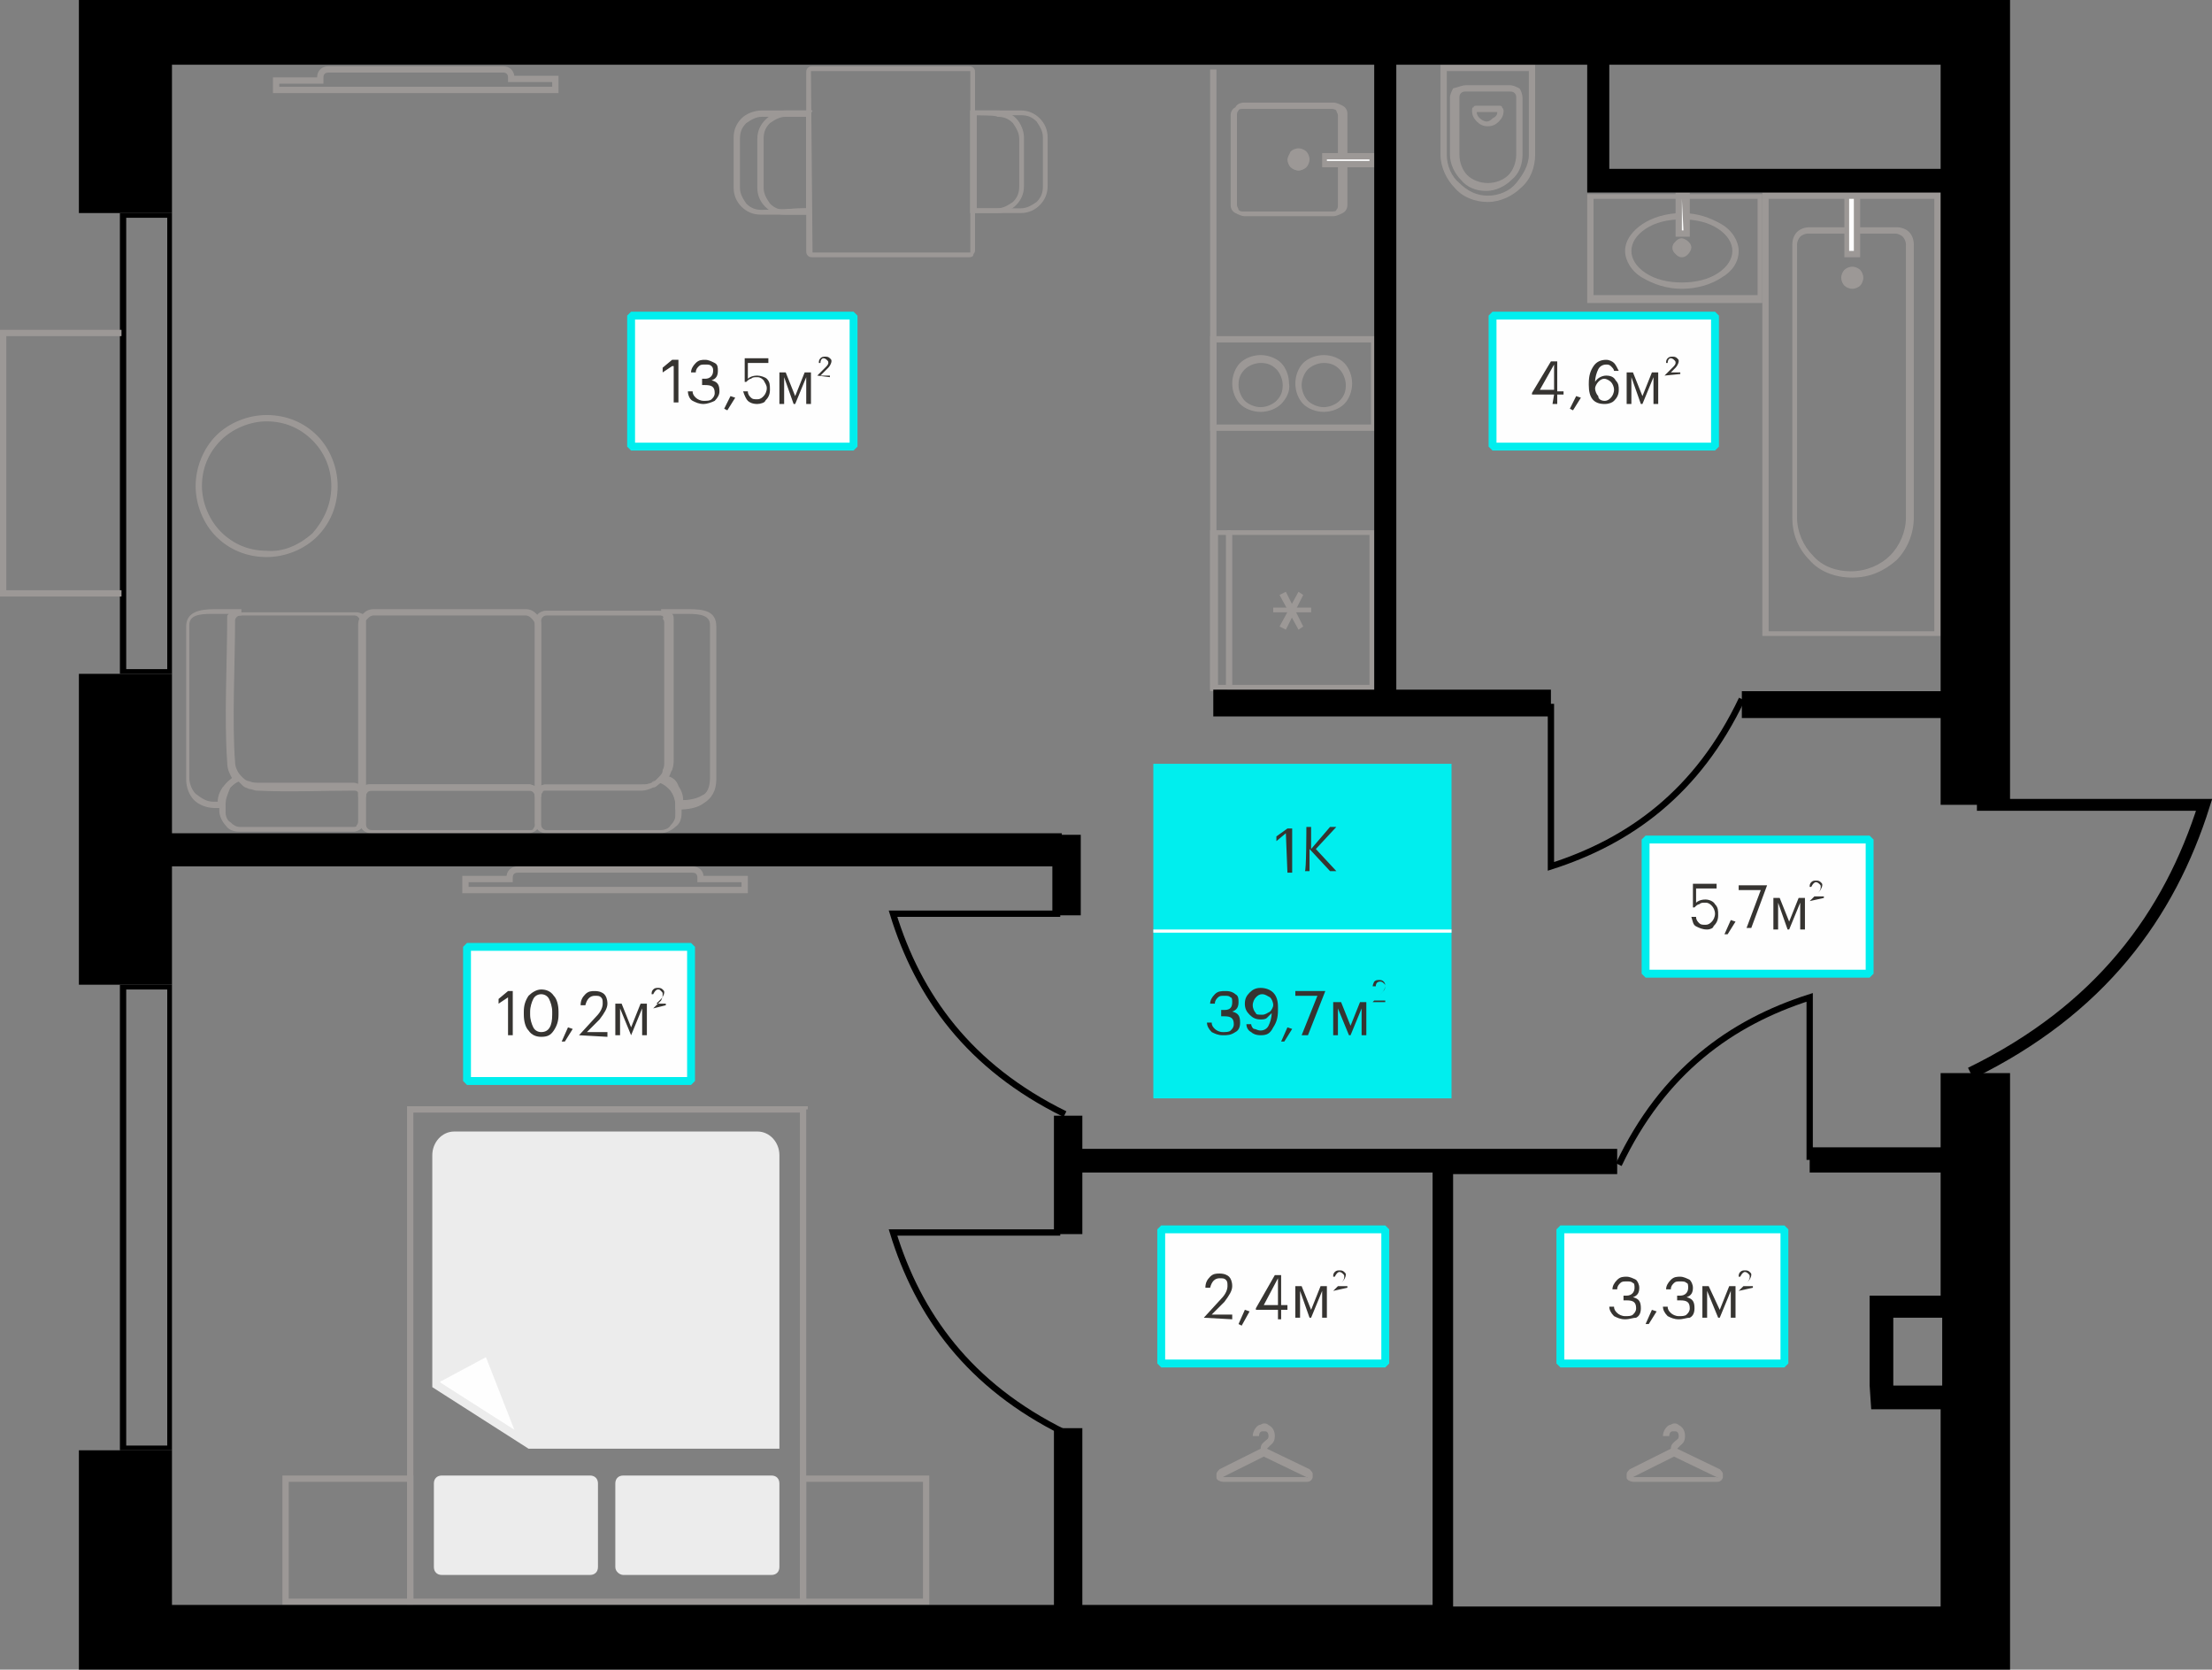
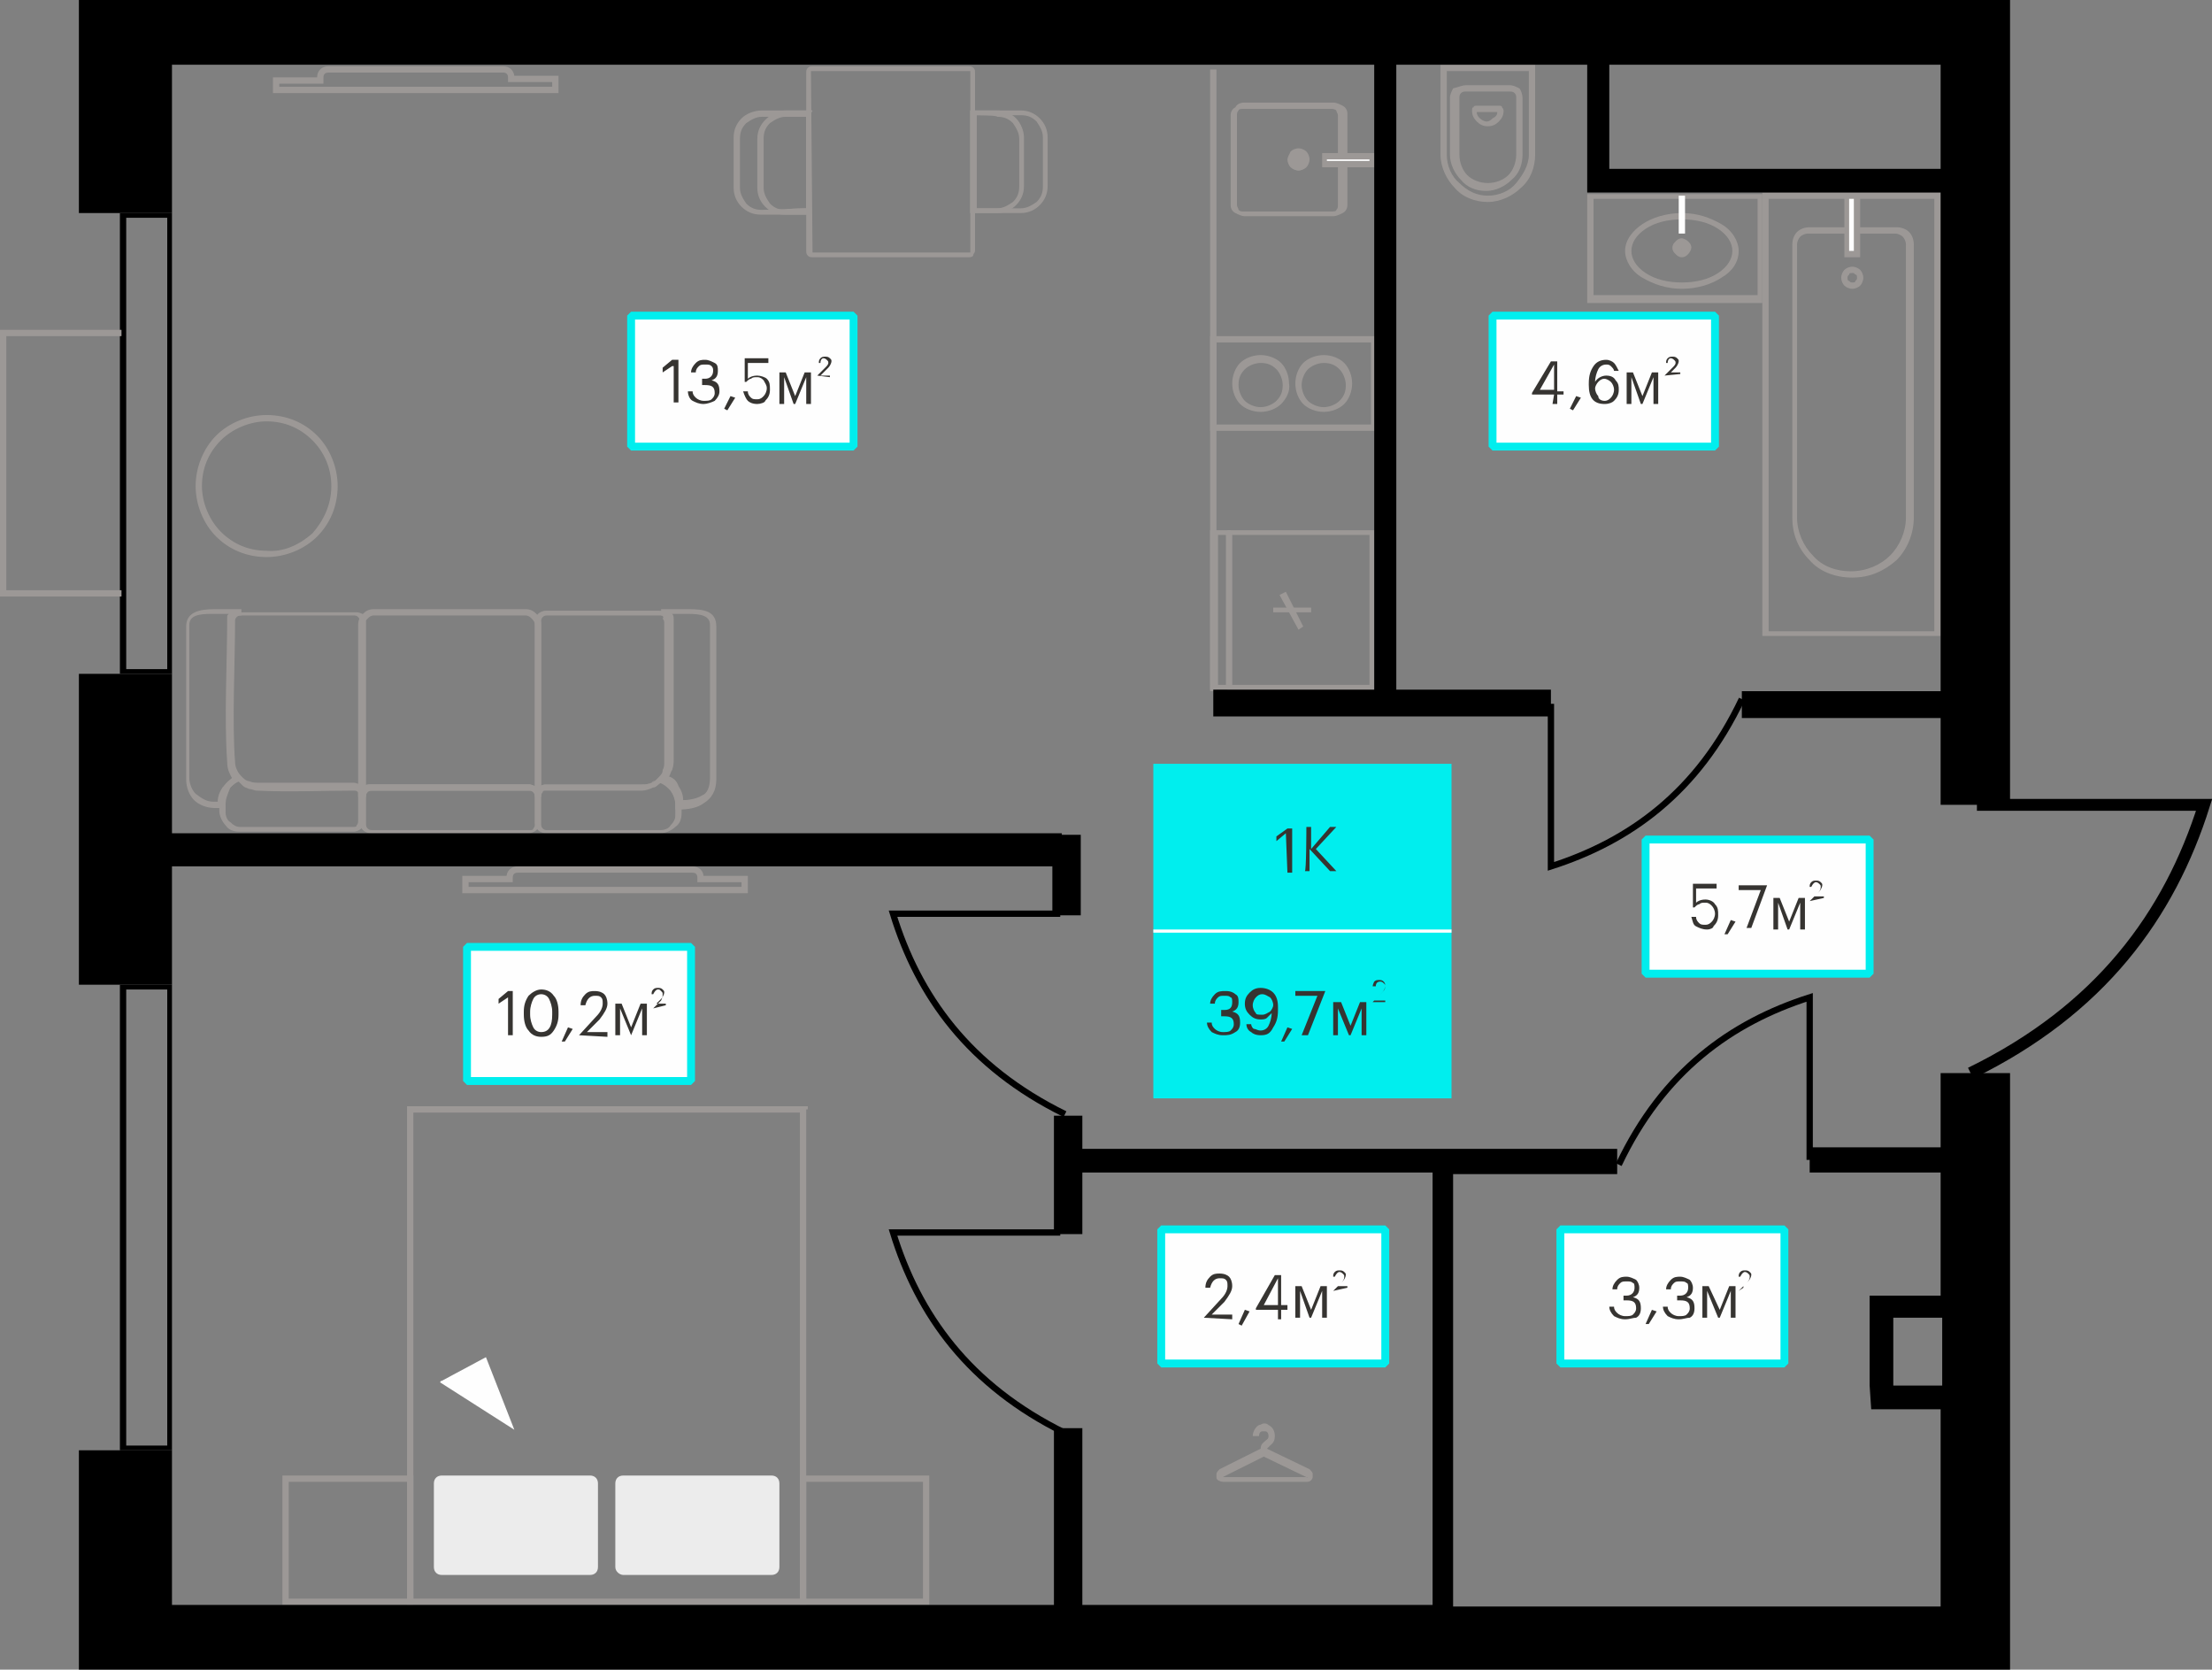
<svg xmlns="http://www.w3.org/2000/svg" version="1.1" id="Слой_1" x="0px" y="0px" viewBox="0 0 140.2 105.8" style="enable-background:new 0 0 140.2 105.8;" xml:space="preserve">
  <rect x="0" y="0" width="140.2" height="105.8" fill="#808080" stroke="none" />
  <style type="text/css">.st0{fill:#FEFEFE;stroke:#00EEEE;stroke-width:0.499;stroke-miterlimit:1.287;}
	.st1{fill:#363431;}
	.st2{fill:#9C9896;}
	.st3{fill-rule:evenodd;clip-rule:evenodd;fill:#FEFEFE;}
	.st4{fill:#00EEEE;}
	.st5{fill:#FEFEFE;}
	.st6{fill:none;stroke:#9C9896;stroke-width:0.4;stroke-miterlimit:2.951;}
	.st7{fill-rule:evenodd;clip-rule:evenodd;fill:#ECECEC;}
	.st8{fill:none;stroke:#000000;stroke-width:0.4;stroke-miterlimit:2.951;}
	.st9{fill:none;stroke:#000000;stroke-width:0.75;stroke-miterlimit:2.951;}
	.st10{fill-rule:evenodd;clip-rule:evenodd;}</style>
  <g id="Слой_x0020_1">
    <path d="M8,13.8v28.6h2.6V13.8C10.6,13.8,8,13.8,8,13.8z M10.9,13.5v29.2H7.6V13.5C7.6,13.5,10.9,13.5,10.9,13.5z" />
    <g id="_2646494735136">
      <path d="M8,62.7v28.9h2.6V62.7H8z M10.9,62.4v29.5H7.6V62.4C7.6,62.4,10.9,62.4,10.9,62.4z" />
    </g>
    <g id="_2646494734704">
      <polygon class="st0" points="108.7,28.3 94.6,28.3 94.6,20 108.7,20   " />
      <path class="st1" d="M98.5,25h-1.4v-0.1l1.2-2h0.4v1.9h0.4V25h-0.4v0.6h-0.3L98.5,25L98.5,25z M98.5,24.7v-1.6l-0.9,1.6H98.5z     M99.5,25.9l0.4-0.8l0.3,0.1L99.7,26C99.7,26,99.5,25.9,99.5,25.9z M103.4,23.9v1.7h-0.3v-2h0.4l0.6,1.5l0.6-1.5h0.4v2h-0.3v-1.7    l-0.7,1.7h-0.1L103.4,23.9L103.4,23.9z M101.7,25.6c-0.7,0-1-0.4-1-1.2v-0.1c0-0.5,0.1-0.8,0.3-1.1c0.2-0.3,0.5-0.4,0.8-0.4    c0.2,0,0.4,0.1,0.5,0.2s0.2,0.3,0.3,0.5h-0.3c0-0.1-0.1-0.2-0.2-0.3c-0.1-0.1-0.2-0.1-0.3-0.1c-0.2,0-0.4,0.1-0.5,0.3    c-0.1,0.2-0.2,0.5-0.2,0.8c0.1-0.2,0.4-0.4,0.7-0.4c0.3,0,0.5,0.1,0.6,0.3c0.2,0.2,0.2,0.4,0.2,0.6c0,0.3-0.1,0.5-0.3,0.7    C102.2,25.5,102,25.6,101.7,25.6z M101.7,25.4c0.2,0,0.3-0.1,0.4-0.2c0.1-0.1,0.2-0.3,0.2-0.5c0-0.2-0.1-0.4-0.2-0.5    c-0.1-0.1-0.3-0.2-0.4-0.2c-0.2,0-0.3,0.1-0.4,0.2c-0.1,0.1-0.2,0.3-0.2,0.4c0,0.2,0.1,0.4,0.2,0.5    C101.3,25.3,101.5,25.4,101.7,25.4L101.7,25.4z M105.5,23.8l0.5-0.5c0.1-0.1,0.2-0.2,0.2-0.3c0-0.1,0-0.1-0.1-0.2    c0,0-0.1-0.1-0.2-0.1c-0.1,0-0.2,0.1-0.2,0.3h-0.1c0-0.1,0-0.2,0.1-0.3c0.1-0.1,0.2-0.1,0.3-0.1c0.1,0,0.2,0,0.3,0.1    c0.1,0.1,0.1,0.1,0.1,0.2c0,0.1-0.1,0.3-0.2,0.4l-0.3,0.3h0.6v0.1L105.5,23.8L105.5,23.8L105.5,23.8z" />
    </g>
    <g id="_2646494667504">
      <polygon class="st0" points="54.1,28.3 40,28.3 40,20 54.1,20   " />
      <path class="st1" d="M42.6,23.2L42,23.6v-0.3l0.6-0.5H43v2.7h-0.3V23.2L42.6,23.2z M45.9,25.9l0.4-0.8l0.3,0.1L46.1,26    C46.1,26,45.9,25.9,45.9,25.9z M49.7,23.9v1.7h-0.3v-2h0.4l0.6,1.5l0.6-1.5h0.4v2h-0.3v-1.7l-0.7,1.7h-0.1L49.7,23.9z M44.6,25.6    c-0.3,0-0.5-0.1-0.7-0.2s-0.3-0.4-0.3-0.6h0.3c0,0.2,0.1,0.3,0.2,0.4c0.1,0.1,0.3,0.2,0.5,0.2c0.2,0,0.4,0,0.5-0.1    s0.2-0.2,0.2-0.4c0-0.4-0.2-0.5-0.6-0.5h-0.2V24h0.2c0.3,0,0.5-0.2,0.5-0.5c0-0.1,0-0.2-0.1-0.3c-0.1-0.1-0.2-0.1-0.4-0.1    c-0.2,0-0.3,0-0.4,0.1c-0.1,0.1-0.2,0.2-0.2,0.4h-0.3c0-0.2,0.1-0.4,0.3-0.6c0.2-0.2,0.4-0.2,0.6-0.2c0.2,0,0.4,0.1,0.6,0.2    s0.2,0.3,0.2,0.5c0,0.3-0.1,0.5-0.4,0.6c0.4,0.1,0.5,0.3,0.5,0.7c0,0.2-0.1,0.4-0.3,0.6C45.1,25.5,44.8,25.6,44.6,25.6L44.6,25.6z     M48,25.6c-0.3,0-0.5-0.1-0.6-0.2c-0.1-0.1-0.2-0.3-0.3-0.6h0.3c0,0.2,0.1,0.3,0.2,0.4c0.1,0.1,0.2,0.1,0.4,0.1    c0.2,0,0.3-0.1,0.4-0.2c0.1-0.1,0.2-0.3,0.2-0.5c0-0.2-0.1-0.3-0.2-0.5c-0.1-0.1-0.2-0.2-0.4-0.2c-0.2,0-0.3,0-0.4,0.1    c-0.1,0-0.2,0.1-0.3,0.2h-0.1v-1.5h1.5v0.3h-1.3V24c0.1-0.1,0.3-0.2,0.6-0.2c0.2,0,0.5,0.1,0.6,0.2c0.2,0.2,0.2,0.4,0.2,0.7    c0,0.3-0.1,0.5-0.3,0.7C48.5,25.5,48.2,25.6,48,25.6L48,25.6z M51.8,23.8l0.5-0.5c0.1-0.1,0.2-0.2,0.2-0.3c0-0.1,0-0.1-0.1-0.2    c0,0-0.1-0.1-0.2-0.1c-0.1,0-0.2,0.1-0.2,0.3h-0.1c0-0.1,0-0.2,0.1-0.3c0.1-0.1,0.2-0.1,0.3-0.1c0.1,0,0.2,0,0.3,0.1    c0.1,0.1,0.1,0.1,0.1,0.2c0,0.1-0.1,0.3-0.2,0.4L52,23.8h0.6v0.1L51.8,23.8L51.8,23.8L51.8,23.8z" />
    </g>
    <g id="_2646494667744">
      <polygon class="st0" points="113.1,86.4 98.9,86.4 98.9,77.9 113.1,77.9   " />
-       <path class="st1" d="M103,83.6c-0.3,0-0.5-0.1-0.7-0.2c-0.2-0.2-0.3-0.4-0.3-0.6h0.3c0,0.2,0.1,0.3,0.2,0.4    c0.1,0.1,0.3,0.2,0.5,0.2c0.2,0,0.4,0,0.5-0.1c0.1-0.1,0.2-0.2,0.2-0.4c0-0.4-0.2-0.5-0.6-0.5h-0.2v-0.3h0.2    c0.3,0,0.5-0.2,0.5-0.5c0-0.1,0-0.3-0.1-0.3c-0.1-0.1-0.2-0.1-0.4-0.1c-0.2,0-0.3,0-0.4,0.1c-0.1,0.1-0.2,0.2-0.2,0.4h-0.3    c0-0.2,0.1-0.4,0.3-0.6c0.2-0.2,0.4-0.2,0.6-0.2c0.2,0,0.4,0.1,0.6,0.2c0.1,0.1,0.2,0.3,0.2,0.5c0,0.3-0.1,0.5-0.4,0.6    c0.4,0.1,0.5,0.3,0.5,0.7c0,0.3-0.1,0.5-0.3,0.6C103.5,83.5,103.3,83.6,103,83.6L103,83.6z M104.3,83.9l0.4-0.9l0.3,0.1l-0.5,0.8    L104.3,83.9L104.3,83.9z M108.2,81.8v1.7h-0.3v-2h0.4L109,83l0.6-1.5h0.4v2h-0.3v-1.7l-0.7,1.7h-0.1    C108.9,83.5,108.2,81.8,108.2,81.8z M106.4,83.6c-0.3,0-0.5-0.1-0.7-0.2c-0.2-0.2-0.3-0.4-0.3-0.6h0.3c0,0.2,0.1,0.3,0.2,0.4    c0.1,0.1,0.3,0.2,0.5,0.2c0.2,0,0.4,0,0.5-0.1c0.1-0.1,0.2-0.2,0.2-0.4c0-0.4-0.2-0.5-0.6-0.5h-0.2v-0.3h0.2    c0.3,0,0.5-0.2,0.5-0.5c0-0.1,0-0.3-0.1-0.3c-0.1-0.1-0.2-0.1-0.4-0.1c-0.2,0-0.3,0-0.4,0.1c-0.1,0.1-0.2,0.2-0.2,0.4h-0.3    c0-0.2,0.1-0.4,0.3-0.6s0.4-0.2,0.6-0.2c0.2,0,0.4,0.1,0.6,0.2c0.1,0.1,0.2,0.3,0.2,0.5c0,0.3-0.1,0.5-0.4,0.6    c0.4,0.1,0.5,0.3,0.5,0.7c0,0.3-0.1,0.5-0.3,0.6C106.9,83.5,106.7,83.6,106.4,83.6L106.4,83.6z M110.2,81.8l0.5-0.5    c0.1-0.1,0.2-0.2,0.2-0.4c0-0.1,0-0.1-0.1-0.2c0,0-0.1-0.1-0.2-0.1c-0.1,0-0.2,0.1-0.3,0.3h-0.1c0-0.1,0-0.2,0.1-0.3    c0.1-0.1,0.2-0.1,0.3-0.1c0.1,0,0.2,0,0.3,0.1c0.1,0.1,0.1,0.1,0.1,0.2c0,0.1-0.1,0.3-0.2,0.4l-0.3,0.3h0.6v0.1L110.2,81.8    L110.2,81.8L110.2,81.8z" />
+       <path class="st1" d="M103,83.6c-0.3,0-0.5-0.1-0.7-0.2c-0.2-0.2-0.3-0.4-0.3-0.6h0.3c0,0.2,0.1,0.3,0.2,0.4    c0.1,0.1,0.3,0.2,0.5,0.2c0.2,0,0.4,0,0.5-0.1c0.1-0.1,0.2-0.2,0.2-0.4c0-0.4-0.2-0.5-0.6-0.5h-0.2v-0.3h0.2    c0.3,0,0.5-0.2,0.5-0.5c0-0.1,0-0.3-0.1-0.3c-0.1-0.1-0.2-0.1-0.4-0.1c-0.2,0-0.3,0-0.4,0.1c-0.1,0.1-0.2,0.2-0.2,0.4h-0.3    c0-0.2,0.1-0.4,0.3-0.6c0.2-0.2,0.4-0.2,0.6-0.2c0.2,0,0.4,0.1,0.6,0.2c0.1,0.1,0.2,0.3,0.2,0.5c0,0.3-0.1,0.5-0.4,0.6    c0.4,0.1,0.5,0.3,0.5,0.7c0,0.3-0.1,0.5-0.3,0.6C103.5,83.5,103.3,83.6,103,83.6L103,83.6z M104.3,83.9l0.4-0.9l0.3,0.1l-0.5,0.8    L104.3,83.9L104.3,83.9z M108.2,81.8v1.7h-0.3v-2h0.4L109,83l0.6-1.5h0.4v2h-0.3v-1.7l-0.7,1.7h-0.1    C108.9,83.5,108.2,81.8,108.2,81.8z M106.4,83.6c-0.3,0-0.5-0.1-0.7-0.2c-0.2-0.2-0.3-0.4-0.3-0.6h0.3c0,0.2,0.1,0.3,0.2,0.4    c0.1,0.1,0.3,0.2,0.5,0.2c0.2,0,0.4,0,0.5-0.1c0.1-0.1,0.2-0.2,0.2-0.4c0-0.4-0.2-0.5-0.6-0.5h-0.2v-0.3h0.2    c0.3,0,0.5-0.2,0.5-0.5c0-0.1,0-0.3-0.1-0.3c-0.1-0.1-0.2-0.1-0.4-0.1c-0.2,0-0.3,0-0.4,0.1c-0.1,0.1-0.2,0.2-0.2,0.4h-0.3    c0-0.2,0.1-0.4,0.3-0.6s0.4-0.2,0.6-0.2c0.2,0,0.4,0.1,0.6,0.2c0.1,0.1,0.2,0.3,0.2,0.5c0,0.3-0.1,0.5-0.4,0.6    c0.4,0.1,0.5,0.3,0.5,0.7c0,0.3-0.1,0.5-0.3,0.6C106.9,83.5,106.7,83.6,106.4,83.6L106.4,83.6z M110.2,81.8l0.5-0.5    c0.1-0.1,0.2-0.2,0.2-0.4c0-0.1,0-0.1-0.1-0.2c0,0-0.1-0.1-0.2-0.1c-0.1,0-0.2,0.1-0.3,0.3h-0.1c0-0.1,0-0.2,0.1-0.3    c0.1-0.1,0.2-0.1,0.3-0.1c0.1,0,0.2,0,0.3,0.1c0.1,0.1,0.1,0.1,0.1,0.2c0,0.1-0.1,0.3-0.2,0.4l-0.3,0.3v0.1L110.2,81.8    L110.2,81.8L110.2,81.8z" />
    </g>
    <g id="_2646494669424">
      <polygon class="st0" points="87.8,86.4 73.6,86.4 73.6,77.9 87.8,77.9   " />
      <path class="st1" d="M76.3,83.5l1.1-1.2c0.3-0.3,0.4-0.6,0.4-0.8c0-0.2,0-0.3-0.1-0.4C77.6,81,77.5,81,77.3,81    c-0.3,0-0.5,0.2-0.6,0.6h-0.3c0-0.3,0.1-0.5,0.3-0.7s0.4-0.2,0.6-0.2c0.3,0,0.5,0.1,0.6,0.2c0.1,0.1,0.2,0.3,0.2,0.6    c0,0.3-0.2,0.6-0.5,1l-0.8,0.8h1.3v0.3L76.3,83.5L76.3,83.5L76.3,83.5z M78.5,83.9l0.4-0.9l0.3,0.1L78.7,84L78.5,83.9L78.5,83.9z     M82.4,81.8v1.7h-0.3v-2h0.4l0.6,1.5l0.6-1.5h0.4v2h-0.3v-1.7l-0.7,1.7h-0.1L82.4,81.8L82.4,81.8z M81,83h-1.4v-0.1l1.2-2.1h0.4    v1.9h0.4V83h-0.4v0.6H81L81,83L81,83z M81,82.7V81l-0.9,1.7H81z M84.5,81.8l0.5-0.5c0.1-0.1,0.2-0.2,0.2-0.4c0-0.1,0-0.1-0.1-0.2    c0,0-0.1-0.1-0.2-0.1c-0.1,0-0.2,0.1-0.3,0.3h-0.1c0-0.1,0-0.2,0.1-0.3c0.1-0.1,0.2-0.1,0.3-0.1c0.1,0,0.2,0,0.3,0.1    c0.1,0.1,0.1,0.1,0.1,0.2c0,0.1-0.1,0.3-0.2,0.4l-0.3,0.3h0.6v0.1L84.5,81.8L84.5,81.8L84.5,81.8z" />
    </g>
    <g id="_2646494671728">
      <polygon class="st0" points="118.5,61.7 104.3,61.7 104.3,53.2 118.5,53.2   " />
      <path class="st1" d="M108.2,58.9c-0.3,0-0.5-0.1-0.7-0.2s-0.2-0.3-0.3-0.6h0.3c0,0.2,0.1,0.3,0.2,0.4c0.1,0.1,0.2,0.1,0.4,0.1    c0.2,0,0.3-0.1,0.4-0.2c0.1-0.1,0.2-0.3,0.2-0.5c0-0.2-0.1-0.4-0.2-0.5c-0.1-0.1-0.2-0.2-0.4-0.2c-0.2,0-0.3,0-0.4,0.1    c-0.1,0-0.2,0.1-0.3,0.2h-0.1v-1.5h1.5v0.3h-1.3v0.9c0.1-0.1,0.3-0.2,0.6-0.2c0.2,0,0.5,0.1,0.6,0.3c0.2,0.2,0.2,0.4,0.2,0.7    c0,0.3-0.1,0.5-0.3,0.7C108.6,58.8,108.4,58.9,108.2,58.9L108.2,58.9z M109.3,59.2l0.4-0.9l0.3,0.1l-0.5,0.8L109.3,59.2    L109.3,59.2z M111.6,56.4h-1.4v-0.3h1.8v0l-1,2.7h-0.3L111.6,56.4L111.6,56.4z M112.7,57.2v1.7h-0.3v-2h0.4l0.6,1.5l0.6-1.5h0.4v2    h-0.3v-1.7l-0.7,1.7h-0.1C113.3,58.9,112.7,57.2,112.7,57.2z M114.7,57.1l0.5-0.5c0.1-0.1,0.2-0.2,0.2-0.4c0-0.1,0-0.1-0.1-0.2    c0,0-0.1-0.1-0.2-0.1c-0.1,0-0.2,0.1-0.3,0.3h-0.1c0-0.1,0-0.2,0.1-0.3s0.2-0.1,0.3-0.1c0.1,0,0.2,0,0.3,0.1    c0.1,0.1,0.1,0.1,0.1,0.2c0,0.1-0.1,0.3-0.2,0.4l-0.3,0.3h0.6v0.1L114.7,57.1L114.7,57.1L114.7,57.1z" />
    </g>
    <g id="_2646494671392">
      <path class="st2" d="M91.5,4.1h5.8v5.7c0,0.8-0.3,1.6-0.9,2.1c-0.5,0.5-1.3,0.9-2.1,0.9c-0.8,0-1.6-0.3-2.1-0.9    c-0.5-0.5-0.9-1.3-0.9-2.1V4.1L91.5,4.1L91.5,4.1z M96.9,4.5h-5.2v5.3c0,0.7,0.3,1.4,0.8,1.8c0.5,0.5,1.1,0.8,1.8,0.8    s1.4-0.3,1.8-0.8s0.8-1.1,0.8-1.8V4.5z" />
      <path class="st2" d="M92.9,5.4h2.8c0.2,0,0.4,0.1,0.6,0.2c0.1,0.1,0.2,0.4,0.2,0.6v3.6c0,0.6-0.2,1.2-0.7,1.6    c-0.4,0.4-1,0.7-1.6,0.7c-0.6,0-1.2-0.2-1.6-0.7c-0.4-0.4-0.7-1-0.7-1.6V6.2c0-0.2,0.1-0.4,0.2-0.6C92.5,5.5,92.7,5.4,92.9,5.4    L92.9,5.4z M95.7,5.8h-2.8c-0.1,0-0.2,0-0.3,0.1c-0.1,0.1-0.1,0.2-0.1,0.3v3.6c0,0.5,0.2,1,0.5,1.3c0.3,0.3,0.8,0.5,1.3,0.5    c0.5,0,1-0.2,1.3-0.5c0.3-0.3,0.5-0.8,0.5-1.3V6.2c0-0.1,0-0.2-0.1-0.3C95.9,5.8,95.8,5.8,95.7,5.8L95.7,5.8z" />
      <path class="st2" d="M93.6,6.7H95c0.1,0,0.2,0,0.2,0.1c0.1,0.1,0.1,0.2,0.1,0.2v0c0,0.3-0.1,0.5-0.3,0.7c-0.2,0.2-0.4,0.3-0.7,0.3    h0c-0.3,0-0.5-0.1-0.7-0.3c-0.2-0.2-0.3-0.4-0.3-0.7v0c0-0.1,0-0.2,0.1-0.2C93.4,6.7,93.5,6.7,93.6,6.7L93.6,6.7z M94.9,7.1h-1.3    c0,0.2,0.1,0.3,0.2,0.4c0.1,0.1,0.3,0.2,0.4,0.2h0c0.2,0,0.3-0.1,0.4-0.2C94.8,7.4,94.9,7.3,94.9,7.1z" />
    </g>
    <g id="_2646494671248">
      <path class="st2" d="M101,12.6v6.1h10.4v-6.1C111.4,12.6,101,12.6,101,12.6z M100.6,19v-6.7h11.1v6.9h-11.1V19L100.6,19z" />
      <path class="st2" d="M106.6,13.9c-0.9,0-1.7,0.2-2.3,0.6c-0.6,0.4-0.9,0.9-0.9,1.4c0,0.5,0.3,1,0.9,1.4c0.6,0.4,1.4,0.6,2.3,0.6    c0.9,0,1.7-0.2,2.3-0.6c0.6-0.4,0.9-0.9,0.9-1.4c0-0.5-0.3-1-0.9-1.4C108.3,14.1,107.5,13.9,106.6,13.9z M104.1,14.2    c0.6-0.4,1.5-0.7,2.5-0.7c1,0,1.8,0.3,2.5,0.7c0.7,0.4,1.1,1.1,1.1,1.7c0,0.7-0.4,1.3-1.1,1.7c-0.6,0.4-1.5,0.7-2.5,0.7    c-1,0-1.8-0.3-2.5-0.7c-0.7-0.4-1.1-1.1-1.1-1.7C103,15.2,103.5,14.6,104.1,14.2z" />
      <polygon class="st3" points="106.4,12.4 106.4,14.8 106.8,14.8 106.8,12.4   " />
-       <path class="st2" d="M106.6,12.6v2h0.1L106.6,12.6L106.6,12.6z M106.2,14.8v-2.6h0.9V15h-0.9V14.8z" />
      <path class="st2" d="M106.3,15.8c0,0.2,0.1,0.3,0.3,0.3s0.3-0.1,0.3-0.3c0-0.2-0.1-0.3-0.3-0.3C106.4,15.4,106.3,15.6,106.3,15.8z     M106.5,15.8C106.5,15.7,106.6,15.7,106.5,15.8c0.1-0.1,0.1,0,0.1,0C106.7,15.8,106.7,15.8,106.5,15.8    C106.6,15.8,106.5,15.8,106.5,15.8z" />
      <path class="st2" d="M106.2,16.1c-0.1-0.1-0.2-0.2-0.2-0.4s0.1-0.3,0.2-0.4c0.1-0.1,0.2-0.2,0.4-0.2c0.1,0,0.3,0.1,0.4,0.2    c0.1,0.1,0.2,0.2,0.2,0.4c0,0.1-0.1,0.3-0.2,0.4s-0.2,0.2-0.4,0.2S106.3,16.2,106.2,16.1L106.2,16.1z M106.5,15.7L106.5,15.7    L106.5,15.7z M106.5,15.7L106.5,15.7L106.5,15.7L106.5,15.7z M106.6,15.7L106.6,15.7L106.6,15.7C106.6,15.7,106.5,15.7,106.6,15.7    C106.5,15.7,106.6,15.7,106.6,15.7z M106.6,15.8L106.6,15.8c0.1-0.1,0-0.1,0-0.1V15.8z M106.6,15.8L106.6,15.8L106.6,15.8z     M106.6,15.8L106.6,15.8c0.1,0.1,0.1,0,0.1,0H106.6z M106.6,15.8h-0.1C106.5,15.8,106.5,15.8,106.6,15.8L106.6,15.8L106.6,15.8    L106.6,15.8L106.6,15.8L106.6,15.8L106.6,15.8C106.6,15.7,106.6,15.8,106.6,15.8z M106.6,15.8v0.1    C106.6,15.9,106.7,15.9,106.6,15.8L106.6,15.8z M106.7,15.9L106.7,15.9L106.7,15.9z M106.6,15.8L106.6,15.8L106.6,15.8z     M106.5,15.9C106.5,15.9,106.6,15.9,106.5,15.9L106.5,15.9L106.5,15.9L106.5,15.9L106.5,15.9L106.5,15.9z M106.5,15.7    C106.5,15.7,106.5,15.8,106.5,15.7L106.5,15.7z M106.6,15.8h0.1C106.7,15.8,106.7,15.7,106.6,15.8L106.6,15.8z" />
    </g>
    <g id="_2646494674896">
      <path class="st2" d="M111.9,12.2H123c0,9.4,0,18.8,0,28.1h-11.3V12.2L111.9,12.2L111.9,12.2z M122.6,12.6h-10.5V40h10.5    L122.6,12.6L122.6,12.6z" />
      <path class="st2" d="M117.4,36.6L117.4,36.6c-1.1,0-2.1-0.4-2.7-1.1c-0.7-0.7-1.1-1.6-1.1-2.7V15.5c0-0.3,0.1-0.6,0.3-0.8    c0.2-0.2,0.5-0.3,0.8-0.3h5.5c0.3,0,0.6,0.1,0.8,0.3c0.2,0.2,0.3,0.5,0.3,0.8v17.3c0,1-0.4,2-1.1,2.7    C119.4,36.2,118.5,36.6,117.4,36.6L117.4,36.6z M117.3,36.2L117.3,36.2c1,0,1.9-0.4,2.5-1c0.6-0.6,1-1.5,1-2.4V15.5    c0-0.2-0.1-0.4-0.2-0.5s-0.3-0.2-0.5-0.2h-5.5c-0.2,0-0.4,0.1-0.5,0.2c-0.1,0.1-0.2,0.3-0.2,0.5v17.3c0,0.9,0.4,1.8,1,2.4    C115.5,35.9,116.4,36.2,117.3,36.2L117.3,36.2z" />
      <polygon class="st3" points="117.7,12.4 117.7,16.1 117,16.1 117,12.4   " />
      <path class="st2" d="M117.9,12.4v3.9h-1v-4h1V12.4z M117.5,15.9v-3.3h-0.3v3.3H117.5z" />
-       <path class="st2" d="M116.9,17.6c0,0.3,0.2,0.5,0.5,0.5c0.3,0,0.5-0.2,0.5-0.5c0-0.3-0.2-0.5-0.5-0.5    C117.1,17.1,116.9,17.3,116.9,17.6z" />
      <path class="st2" d="M117.1,17.6c0,0.1,0,0.2,0.1,0.2c0.1,0.1,0.1,0.1,0.2,0.1s0.2,0,0.2-0.1c0.1-0.1,0.1-0.1,0.1-0.2    s0-0.2-0.1-0.2c-0.1-0.1-0.1-0.1-0.2-0.1c-0.1,0-0.2,0-0.2,0.1C117.1,17.5,117.1,17.5,117.1,17.6z M116.9,18.1    c-0.1-0.1-0.2-0.3-0.2-0.5s0.1-0.4,0.2-0.5c0.1-0.1,0.3-0.2,0.5-0.2c0.2,0,0.4,0.1,0.5,0.2c0.1,0.1,0.2,0.3,0.2,0.5    s-0.1,0.4-0.2,0.5c-0.1,0.1-0.3,0.2-0.5,0.2C117.2,18.3,117,18.2,116.9,18.1L116.9,18.1z" />
    </g>
    <g id="_2646494674368">
      <g>
        <path class="st2" d="M86.9,26.9v-5.2h-9.8v5.2C77.1,26.9,86.9,26.9,86.9,26.9z M87.3,21.5v5.8H76.7v-6h10.6     C87.3,21.3,87.3,21.5,87.3,21.5z" />
        <path class="st2" d="M79.9,25.8c0.4,0,0.8-0.2,1-0.4c0.3-0.3,0.4-0.6,0.4-1c0-0.4-0.2-0.8-0.4-1c-0.3-0.3-0.6-0.4-1-0.4     s-0.8,0.2-1,0.4c-0.3,0.3-0.4,0.6-0.4,1c0,0.4,0.2,0.8,0.4,1S79.5,25.8,79.9,25.8L79.9,25.8z M81.2,25.6     c-0.3,0.3-0.8,0.5-1.3,0.5c-0.5,0-1-0.2-1.3-0.5c-0.3-0.3-0.5-0.8-0.5-1.3c0-0.5,0.2-1,0.5-1.3c0.3-0.3,0.8-0.5,1.3-0.5     c0.5,0,1,0.2,1.3,0.5c0.3,0.3,0.5,0.8,0.5,1.3C81.8,24.8,81.5,25.3,81.2,25.6L81.2,25.6z" />
        <path class="st2" d="M83.9,25.8c0.4,0,0.8-0.2,1-0.4c0.3-0.3,0.4-0.6,0.4-1c0-0.4-0.2-0.8-0.4-1c-0.3-0.3-0.6-0.4-1-0.4     s-0.8,0.2-1,0.4s-0.4,0.6-0.4,1c0,0.4,0.2,0.8,0.4,1S83.5,25.8,83.9,25.8L83.9,25.8z M85.2,25.6c-0.3,0.3-0.8,0.5-1.3,0.5     c-0.5,0-1-0.2-1.3-0.5c-0.3-0.3-0.5-0.8-0.5-1.3c0-0.5,0.2-1,0.5-1.3c0.3-0.3,0.8-0.5,1.3-0.5c0.5,0,1,0.2,1.3,0.5     c0.3,0.3,0.5,0.8,0.5,1.3C85.7,24.8,85.5,25.3,85.2,25.6L85.2,25.6z" />
      </g>
      <g>
        <path class="st2" d="M78.1,43.4h8.7v-9.5h-8.7V43.4z M87.1,43.8h-9.3V33.6h9.5v10.2C87.3,43.8,87.1,43.8,87.1,43.8z" />
        <path class="st2" d="M77.7,43.4v-9.5h-0.5v9.5H77.7z M78,33.7v10h-1.3V33.6H78C78,33.6,78,33.7,78,33.7z" />
        <polygon class="st2" points="81.5,37.5 82.6,39.7 82.3,39.9 81.1,37.7    " />
-         <polygon class="st2" points="82.6,37.7 81.5,39.9 81.1,39.7 82.3,37.5    " />
        <polygon class="st2" points="80.7,38.5 83.1,38.5 83.1,38.8 80.7,38.8    " />
      </g>
      <g>
        <path class="st2" d="M78.9,6.5h5.6c0.2,0,0.4,0.1,0.6,0.2c0.2,0.1,0.3,0.3,0.3,0.5V13c0,0.2-0.1,0.4-0.3,0.5     c-0.2,0.1-0.4,0.2-0.6,0.2h-5.6c-0.2,0-0.4-0.1-0.6-0.2C78.1,13.4,78,13.2,78,13V7.3c0-0.2,0.1-0.4,0.3-0.5     C78.4,6.6,78.6,6.5,78.9,6.5L78.9,6.5z M84.4,6.9h-5.6c-0.1,0-0.3,0-0.3,0.1c-0.1,0.1-0.1,0.2-0.1,0.3V13c0,0.1,0.1,0.2,0.1,0.3     c0.1,0.1,0.2,0.1,0.3,0.1h5.6c0.1,0,0.3,0,0.3-0.1c0.1-0.1,0.1-0.2,0.1-0.3V7.3c0-0.1-0.1-0.2-0.1-0.3C84.7,7,84.6,6.9,84.4,6.9     L84.4,6.9z" />
        <path class="st2" d="M82.3,9.6c-0.3,0-0.6,0.3-0.6,0.6c0,0.3,0.3,0.6,0.6,0.6c0.3,0,0.6-0.3,0.6-0.6S82.7,9.6,82.3,9.6z" />
        <path class="st2" d="M82.3,9.8c-0.1,0-0.2,0-0.3,0.1C82,10,82,10.1,82,10.2s0,0.2,0.1,0.3c0.1,0.1,0.2,0.1,0.3,0.1s0.2,0,0.3-0.1     c0.1-0.1,0.1-0.2,0.1-0.3c0-0.1,0-0.2-0.1-0.3C82.5,9.8,82.5,9.8,82.3,9.8z M81.8,9.6c0.1-0.1,0.3-0.2,0.5-0.2     c0.2,0,0.4,0.1,0.5,0.2c0.1,0.1,0.2,0.3,0.2,0.5c0,0.2-0.1,0.4-0.2,0.5c-0.1,0.1-0.3,0.2-0.5,0.2c-0.2,0-0.4-0.1-0.5-0.2     c-0.1-0.1-0.2-0.3-0.2-0.5C81.6,10,81.7,9.8,81.8,9.6L81.8,9.6z" />
        <polygon class="st3" points="84,9.9 87,9.9 87,10.4 84,10.4    " />
        <path class="st2" d="M84,9.7h3.2v0.9h-3.4V9.7H84z M86.8,10.1h-2.7v0.1h2.7V10.1z" />
      </g>
      <polygon class="st2" points="77.1,4.4 77.1,43.8 76.7,43.8 76.7,4.4   " />
    </g>
    <g id="_2646494678592">
      <path class="st2" d="M79.4,91c0-0.3,0.2-0.6,0.4-0.7c0.1,0,0.2-0.1,0.3-0.1c0.1,0,0.2,0,0.3,0.1c0.2,0.1,0.4,0.3,0.4,0.7    c0,0.4-0.2,0.5-0.3,0.6c-0.1,0.1-0.1,0.1-0.2,0.2l2.7,1.3c0.1,0.1,0.2,0.2,0.2,0.3c0,0.1,0,0.2,0,0.2c0,0.1-0.1,0.2-0.1,0.2    c-0.1,0.1-0.2,0.1-0.3,0.1h-5.3c-0.1,0-0.3-0.1-0.3-0.1c-0.1-0.1-0.1-0.1-0.1-0.2c0-0.1,0-0.2,0-0.2c0-0.1,0.1-0.2,0.2-0.3    l2.6-1.3c0-0.3,0.2-0.4,0.3-0.5c0.1-0.1,0.2-0.1,0.2-0.3c0-0.2-0.1-0.3-0.2-0.3c0,0-0.1,0-0.1,0c0,0-0.1,0-0.1,0    c-0.1,0-0.2,0.1-0.2,0.3H79.4L79.4,91z M82.8,93.6l-2.7-1.3l-2.6,1.3c0,0,0,0,0,0v0l0,0c0,0,0,0,0,0h5.3    C82.8,93.7,82.8,93.7,82.8,93.6C82.9,93.7,82.9,93.6,82.8,93.6L82.8,93.6C82.9,93.6,82.9,93.6,82.8,93.6L82.8,93.6z" />
    </g>
    <g id="_2646494677488">
-       <path class="st2" d="M105.4,91c0-0.3,0.2-0.6,0.4-0.7c0.1,0,0.2-0.1,0.3-0.1c0.1,0,0.2,0,0.3,0.1c0.2,0.1,0.4,0.3,0.4,0.7    c0,0.4-0.2,0.5-0.3,0.6c-0.1,0.1-0.1,0.1-0.2,0.2l2.7,1.3c0.1,0.1,0.2,0.2,0.2,0.3c0,0.1,0,0.2,0,0.2c0,0.1-0.1,0.2-0.1,0.2    c-0.1,0.1-0.2,0.1-0.3,0.1h-5.3c-0.1,0-0.3-0.1-0.3-0.1c-0.1-0.1-0.1-0.1-0.1-0.2c0-0.1,0-0.2,0-0.2c0-0.1,0.1-0.2,0.2-0.3    l2.6-1.3c0-0.3,0.2-0.4,0.3-0.5c0.1-0.1,0.2-0.1,0.2-0.3c0-0.2-0.1-0.3-0.2-0.3c0,0-0.1,0-0.1,0c0,0-0.1,0-0.1,0    c-0.1,0-0.2,0.1-0.2,0.3H105.4L105.4,91z M108.8,93.6l-2.7-1.3l-2.6,1.3c0,0,0,0,0,0v0l0,0c0,0,0,0,0,0h5.3    C108.8,93.7,108.8,93.7,108.8,93.6C108.9,93.7,108.9,93.6,108.8,93.6L108.8,93.6C108.9,93.6,108.9,93.6,108.8,93.6L108.8,93.6z" />
-     </g>
+       </g>
    <g id="_2646494678496">
      <path class="st2" d="M61.4,16.3h-9.9c-0.1,0-0.2,0-0.3-0.1c-0.1-0.1-0.1-0.2-0.1-0.3V4.6c0-0.1,0-0.2,0.1-0.3    c0.1-0.1,0.2-0.1,0.3-0.1h9.9c0.1,0,0.2,0,0.3,0.1c0.1,0.1,0.1,0.2,0.1,0.3v11.2c0,0.1,0,0.2-0.1,0.3    C61.7,16.3,61.5,16.3,61.4,16.3L61.4,16.3z M51.5,16h9.9c0,0,0,0,0.1,0c0,0,0,0,0-0.1V4.6c0,0,0-0.1,0-0.1c0,0,0,0-0.1,0h-9.9    c0,0-0.1,0-0.1,0c0,0,0,0,0,0.1L51.5,16C51.4,15.9,51.4,15.9,51.5,16C51.5,16,51.5,16,51.5,16z" />
      <g>
        <path class="st2" d="M51.4,7.2v6.4h-3.2c-0.5,0-0.9-0.2-1.2-0.5c-0.3-0.3-0.5-0.7-0.5-1.2V8.7c0-0.5,0.2-0.9,0.5-1.2     S47.8,7,48.3,7h3.2C51.4,7,51.4,7.2,51.4,7.2z M51.1,13.2V7.4h-2.8c-0.4,0-0.7,0.2-1,0.4c-0.3,0.3-0.4,0.6-0.4,1v3.1     c0,0.4,0.2,0.7,0.4,1c0.3,0.3,0.6,0.4,1,0.4L51.1,13.2L51.1,13.2z" />
        <path class="st2" d="M51.4,7.2v6.4h-1.7c-0.5,0-0.9-0.2-1.2-0.5c-0.3-0.3-0.5-0.7-0.5-1.2V8.8c0-0.5,0.2-0.9,0.5-1.2     C48.9,7.2,49.3,7,49.8,7h1.7L51.4,7.2L51.4,7.2z M51.1,13.2V7.4h-1.3c-0.4,0-0.7,0.2-1,0.4c-0.3,0.3-0.4,0.6-0.4,1v3.1     c0,0.4,0.2,0.7,0.4,1c0.3,0.3,0.6,0.4,1,0.4C49.8,13.2,51.1,13.2,51.1,13.2z" />
        <path class="st2" d="M61.9,7.3v5.9h2.8c0.4,0,0.7-0.2,1-0.4c0.3-0.3,0.4-0.6,0.4-1V8.7c0-0.4-0.2-0.7-0.4-1     c-0.3-0.3-0.6-0.4-1-0.4L61.9,7.3L61.9,7.3z M61.5,13.4V7h3.2c0.5,0,0.9,0.2,1.2,0.5s0.5,0.7,0.5,1.2v3.1c0,0.5-0.2,0.9-0.5,1.2     s-0.7,0.5-1.2,0.5h-3.2C61.5,13.6,61.5,13.4,61.5,13.4z" />
        <path class="st2" d="M61.9,7.3v5.9h1.3c0.4,0,0.7-0.2,1-0.4c0.3-0.3,0.4-0.6,0.4-1V8.8c0-0.4-0.2-0.7-0.4-1     c-0.3-0.3-0.6-0.4-1-0.4C63.2,7.3,61.9,7.3,61.9,7.3z M61.5,13.4V7h1.7c0.5,0,0.9,0.2,1.2,0.5c0.3,0.3,0.5,0.8,0.5,1.2v3.1     c0,0.5-0.2,0.9-0.5,1.2c-0.3,0.3-0.7,0.5-1.2,0.5h-1.7V13.4z" />
      </g>
    </g>
    <g id="_2646494678880">
      <path class="st2" d="M14.1,51.2h-0.5c-0.5,0-1-0.2-1.3-0.5c-0.3-0.3-0.5-0.8-0.5-1.3v-9.7c0-0.9,0.8-1.1,1.8-1.1    c0.2,0,0.5,0,0.8,0c0.3,0,0.6,0,0.9,0V39c-0.1,0-0.2,0-0.3,0.1c-0.1,0.1-0.1,0.2-0.1,0.2c0,2.6-0.2,6.5,0,9c0,0.5,0.4,0.9,0.4,0.9    l0.2,0.2l-0.3,0.1c-0.3,0.1-0.5,0.3-0.7,0.5c-0.2,0.2-0.3,0.5-0.3,0.9l0,0.2L14.1,51.2L14.1,51.2z M13.5,50.8h0.3    c0-0.3,0.1-0.6,0.3-0.9c0.2-0.2,0.4-0.4,0.6-0.6c-0.1-0.2-0.3-0.5-0.3-1c-0.2-2.8,0-6.3,0-9.2h0c0-0.1,0-0.1,0.1-0.2l-0.3,0    c-0.3,0-0.5,0-0.8,0c-0.8,0-1.4,0.1-1.4,0.7v9.7c0,0.4,0.2,0.8,0.4,1C12.8,50.6,13.1,50.8,13.5,50.8L13.5,50.8z" />
      <path class="st2" d="M45.4,39.7v9.7c0,0.7-0.3,1.2-0.8,1.5c-0.4,0.3-1,0.4-1.6,0.4h-0.2V51c0-0.3-0.1-0.6-0.3-0.9    c-0.2-0.2-0.4-0.4-0.7-0.5l-0.3-0.1l0.2-0.2c0.2-0.2,0.3-0.3,0.3-0.5c0.1-0.2,0.1-0.3,0.1-0.5l0-8.8c0-0.1,0-0.2-0.1-0.3    C42.1,39.1,42,39,41.9,39v-0.4c0.3,0,0.6,0,0.9,0c0.3,0,0.6,0,0.8,0C44.6,38.6,45.4,38.7,45.4,39.7z M45,49.3v-9.7    c0-0.6-0.6-0.7-1.4-0.7c-0.3,0-0.5,0-0.8,0l-0.2,0c0.1,0.1,0.1,0.2,0.1,0.4v8.8c0,0.2,0,0.4-0.1,0.7c-0.1,0.1-0.1,0.3-0.2,0.4    c0.3,0.1,0.5,0.3,0.6,0.6c0.2,0.3,0.3,0.6,0.3,0.9c0.4,0,0.9-0.1,1.2-0.3C44.8,50.3,45,49.9,45,49.3L45,49.3z" />
      <path class="st2" d="M23.2,50.5v1.7c0,0.1,0,0.2,0.1,0.3s0.2,0.1,0.3,0.1h10c0.1,0,0.2,0,0.2-0.1c0.1-0.1,0.1-0.2,0.1-0.3v-1.7    c0-0.1,0-0.2-0.1-0.3s-0.2-0.1-0.2-0.1h-10c-0.1,0-0.2,0-0.3,0.1S23.2,50.4,23.2,50.5z M22.8,52.1v-1.7c0-0.2,0.1-0.4,0.2-0.5    c0.1-0.1,0.3-0.2,0.5-0.2h10c0.2,0,0.4,0.1,0.5,0.2c0.1,0.1,0.2,0.3,0.2,0.5v1.7c0,0.2-0.1,0.4-0.2,0.5c-0.1,0.1-0.3,0.2-0.5,0.2    h-10c-0.2,0-0.4-0.1-0.5-0.2C22.9,52.5,22.8,52.3,22.8,52.1z" />
      <path class="st2" d="M34.3,39.6v10.9h-0.4c0-0.1,0-0.2-0.1-0.3s-0.2-0.1-0.3-0.1h-10c-0.1,0-0.2,0-0.3,0.1s-0.1,0.2-0.1,0.3h-0.4    V39.6c0-0.3,0.1-0.5,0.3-0.7s0.4-0.3,0.7-0.3h9.6c0.3,0,0.5,0.1,0.7,0.3C34.2,39.1,34.3,39.3,34.3,39.6L34.3,39.6z M33.9,49.8    V39.6c0-0.2-0.1-0.3-0.2-0.4c-0.1-0.1-0.2-0.2-0.4-0.2h-9.6c-0.2,0-0.3,0.1-0.4,0.2c-0.1,0.1-0.2,0.2-0.2,0.4v10.2    c0.1-0.1,0.2-0.1,0.4-0.1h10C33.7,49.7,33.8,49.8,33.9,49.8z" />
      <path class="st2" d="M34.3,39.4v10.4c-0.1,0-0.1,0.1-0.2,0.1c-0.1,0.1-0.2,0.3-0.2,0.5V39.4c0-0.2,0.1-0.4,0.2-0.5    s0.3-0.2,0.5-0.2h7.2c0.2,0,0.4,0.1,0.5,0.2c0.1,0.1,0.2,0.3,0.2,0.5v8.8c0,0.2,0,0.5-0.1,0.7c-0.1,0.1-0.1,0.3-0.2,0.4    c-0.1,0-0.2-0.1-0.2-0.1l-0.1,0l-0.1,0.1c0.1-0.1,0.2-0.3,0.3-0.5c0.1-0.2,0.1-0.4,0.1-0.6v-8.8c0-0.1,0-0.2-0.1-0.3    S42,39,41.9,39h-7.2c-0.1,0-0.2,0-0.3,0.1C34.3,39.2,34.3,39.3,34.3,39.4L34.3,39.4z M41,49.7c0.4-0.1,0.7-0.3,0.9-0.5    c-0.1,0.1-0.3,0.3-0.5,0.3C41.2,49.7,41.1,49.7,41,49.7z" />
      <path class="st2" d="M43.2,51v0.5c0,0.4-0.1,0.7-0.4,0.9c-0.2,0.2-0.6,0.4-0.9,0.4h-7.3c-0.2,0-0.4-0.1-0.5-0.2    c-0.1-0.1-0.2-0.3-0.2-0.5v-1.7c0-0.2,0.1-0.4,0.2-0.5s0.3-0.2,0.5-0.2h6.1c0.2,0,0.4,0,0.6-0.1c0.2-0.1,0.4-0.2,0.5-0.3l0.1-0.1    l0.1,0c0.4,0.1,0.7,0.4,0.9,0.7C43.1,50.2,43.2,50.6,43.2,51L43.2,51L43.2,51z M42.8,51.3v-0.4c0-0.3-0.1-0.6-0.3-0.8    c-0.1-0.2-0.3-0.4-0.6-0.5c-0.2,0.1-0.3,0.3-0.5,0.3c-0.2,0.1-0.5,0.2-0.7,0.2h-6.1c-0.1,0-0.2,0-0.2,0.1    c-0.1,0.1-0.1,0.2-0.1,0.3v1.7c0,0.1,0,0.2,0.1,0.3c0.1,0.1,0.2,0.1,0.2,0.1h7.3c0.2,0,0.5-0.1,0.6-0.3c0.2-0.2,0.3-0.4,0.3-0.6    L42.8,51.3L42.8,51.3z" />
      <path class="st2" d="M14.3,51v0.5c0,0.2,0.1,0.5,0.3,0.6c0.2,0.2,0.4,0.3,0.6,0.3h7.2c0.1,0,0.2,0,0.2-0.1    c0.1-0.1,0.1-0.2,0.1-0.3v-1.7c0-0.1,0-0.2-0.1-0.3c-0.1-0.1-0.2-0.1-0.2-0.1h-6c-0.3,0-0.5-0.1-0.7-0.2c-0.2-0.1-0.4-0.2-0.5-0.3    c-0.2,0.1-0.4,0.3-0.6,0.5C14.4,50.4,14.3,50.6,14.3,51L14.3,51L14.3,51z M13.9,51.3v-0.4c0-0.4,0.1-0.8,0.3-1.1    c0.2-0.3,0.5-0.5,0.9-0.7l0.1,0l0.1,0.1c0.1,0.1,0.3,0.3,0.5,0.3c0.2,0.1,0.4,0.1,0.6,0.1h6c0.2,0,0.4,0.1,0.5,0.2    c0.1,0.1,0.2,0.3,0.2,0.5v1.7c0,0.2-0.1,0.4-0.2,0.5c-0.1,0.1-0.3,0.2-0.5,0.2h-7.2c-0.4,0-0.7-0.1-0.9-0.4    c-0.2-0.2-0.4-0.6-0.4-0.9L13.9,51.3L13.9,51.3z" />
      <path class="st2" d="M23.2,39.4v11.1h-0.4c0-0.1,0-0.2-0.1-0.3c-0.1-0.1-0.2-0.1-0.2-0.1c-2.1,0-4.2,0.1-6.2,0l0,0    c-0.2,0-0.3-0.1-0.5-0.1c-0.2-0.1-0.3-0.1-0.4-0.2c-0.1-0.1-0.1-0.1-0.2-0.2c-0.2-0.2-0.3-0.4-0.4-0.6c-0.1-0.2-0.1-0.5-0.1-0.7    v-8.8c0-0.2,0.1-0.4,0.2-0.5c0.1-0.1,0.3-0.2,0.5-0.2h7.2c0.2,0,0.4,0.1,0.5,0.2C23.1,39,23.2,39.2,23.2,39.4L23.2,39.4z     M22.8,49.8V39.4c0-0.1,0-0.2-0.1-0.3c-0.1-0.1-0.2-0.1-0.3-0.1h-7.2c-0.1,0-0.2,0-0.3,0.1c-0.1,0.1-0.1,0.2-0.1,0.3v8.8    c0,0.2,0,0.4,0.1,0.6c0.1,0.2,0.2,0.3,0.3,0.5c0,0,0.1,0.1,0.1,0.1c0.1,0.1,0.2,0.2,0.4,0.2c0.1,0.1,0.3,0.1,0.4,0.1    c1.8,0.2,4.3,0,6.2,0C22.6,49.7,22.7,49.8,22.8,49.8z" />
    </g>
    <path class="st2" d="M21.4,30.8c0,1.3-0.5,2.4-1.3,3.2c-0.8,0.8-2,1.3-3.2,1.3c-1.3,0-2.4-0.5-3.2-1.3c-0.8-0.8-1.3-2-1.3-3.2   s0.5-2.4,1.3-3.2c0.8-0.8,2-1.3,3.2-1.3c1.3,0,2.4,0.5,3.2,1.3C20.9,28.4,21.4,29.6,21.4,30.8z M19.8,33.8C20.5,33,21,32,21,30.8   s-0.5-2.2-1.2-2.9c-0.8-0.8-1.8-1.2-2.9-1.2s-2.2,0.5-2.9,1.2c-0.8,0.8-1.2,1.8-1.2,2.9s0.5,2.2,1.2,2.9c0.8,0.8,1.8,1.2,2.9,1.2   C18,35,19,34.5,19.8,33.8z" />
    <g id="_2646494682240">
      <g>
        <polygon class="st4" points="92,69.6 73.1,69.6 73.1,48.4 92,48.4    " />
        <path class="st1" d="M81.5,52.8l-0.6,0.5v-0.3l0.7-0.5h0.3v2.8h-0.3L81.5,52.8L81.5,52.8z M82.8,52.4h0.3v1.4l1.2-1.4h0.4     l-1.3,1.4l1.3,1.4h-0.4l-1.3-1.4v1.4h-0.3C82.8,55.3,82.8,52.4,82.8,52.4z" />
        <path class="st1" d="M77.5,65.6c-0.3,0-0.5-0.1-0.7-0.2c-0.2-0.2-0.3-0.4-0.3-0.6h0.3c0,0.2,0.1,0.3,0.2,0.4     c0.1,0.1,0.3,0.2,0.5,0.2c0.2,0,0.4,0,0.5-0.1c0.1-0.1,0.2-0.2,0.2-0.4c0-0.4-0.2-0.5-0.6-0.5h-0.2V64h0.2c0.4,0,0.5-0.2,0.5-0.5     c0-0.1,0-0.3-0.1-0.3c-0.1-0.1-0.2-0.1-0.4-0.1c-0.2,0-0.3,0-0.4,0.1c-0.1,0.1-0.2,0.2-0.2,0.4h-0.3c0-0.2,0.1-0.4,0.3-0.6     c0.2-0.2,0.4-0.2,0.7-0.2c0.3,0,0.5,0.1,0.6,0.2c0.2,0.1,0.2,0.3,0.2,0.5c0,0.3-0.1,0.5-0.4,0.6c0.4,0.1,0.5,0.3,0.5,0.7     c0,0.3-0.1,0.5-0.3,0.6C78,65.6,77.8,65.6,77.5,65.6L77.5,65.6z M79.9,65.6c-0.3,0-0.5-0.1-0.6-0.2c-0.2-0.1-0.3-0.3-0.3-0.5h0.3     c0,0.1,0.1,0.3,0.2,0.3s0.2,0.1,0.4,0.1c0.2,0,0.4-0.1,0.5-0.3s0.2-0.5,0.2-0.8c-0.1,0.1-0.2,0.2-0.3,0.3     c-0.1,0.1-0.3,0.1-0.4,0.1c-0.3,0-0.5-0.1-0.7-0.3c-0.2-0.2-0.3-0.4-0.3-0.7c0-0.3,0.1-0.5,0.3-0.7s0.4-0.3,0.7-0.3     c0.3,0,0.6,0.1,0.8,0.3c0.2,0.2,0.3,0.5,0.3,0.9v0.2c0,0.5-0.1,0.8-0.3,1.1C80.5,65.5,80.3,65.6,79.9,65.6L79.9,65.6z M80,64.3     c0.2,0,0.3-0.1,0.5-0.2c0.1-0.1,0.2-0.3,0.2-0.4c0-0.2-0.1-0.4-0.2-0.5C80.3,63.1,80.2,63,80,63c-0.2,0-0.3,0.1-0.4,0.2     c-0.1,0.1-0.2,0.3-0.2,0.5c0,0.2,0.1,0.4,0.2,0.5C79.6,64.3,79.8,64.3,80,64.3z M81.2,66l0.4-0.9l0.3,0.1l-0.5,0.8L81.2,66     L81.2,66z M83.5,63.1h-1.4v-0.3h1.9v0l-1.1,2.8h-0.4L83.5,63.1L83.5,63.1z M84.8,63.9v1.7h-0.3v-2.1h0.5l0.6,1.5l0.6-1.5h0.4v2.1     h-0.3v-1.7l-0.7,1.7h-0.1L84.8,63.9L84.8,63.9z M87,63.5l0.6-0.6c0.1-0.1,0.2-0.3,0.2-0.4c0-0.1,0-0.1-0.1-0.2     c0,0-0.1-0.1-0.2-0.1c-0.2,0-0.3,0.1-0.3,0.3H87c0-0.1,0.1-0.3,0.1-0.3c0.1-0.1,0.2-0.1,0.3-0.1c0.1,0,0.2,0,0.3,0.1     c0.1,0.1,0.1,0.2,0.1,0.3c0,0.2-0.1,0.3-0.3,0.5l-0.4,0.4h0.7v0.1L87,63.5L87,63.5L87,63.5z" />
      </g>
      <polygon class="st5" points="73.1,58.9 92,58.9 92,59.1 73.1,59.1   " />
    </g>
    <g id="_2646494679696">
      <polygon class="st0" points="43.8,68.5 29.6,68.5 29.6,60 43.8,60   " />
      <path class="st1" d="M32.2,63.2l-0.6,0.4v-0.3l0.6-0.5h0.3v2.8h-0.3C32.2,65.6,32.2,63.2,32.2,63.2z M34.3,65.4    c0.5,0,0.7-0.4,0.7-1.1v-0.2c0-0.3-0.1-0.6-0.2-0.8c-0.1-0.2-0.3-0.3-0.5-0.3c-0.2,0-0.4,0.1-0.5,0.3c-0.1,0.2-0.2,0.5-0.2,0.8    v0.2c0,0.3,0.1,0.6,0.2,0.8C33.9,65.3,34.1,65.4,34.3,65.4L34.3,65.4z M34.3,65.7c-0.3,0-0.6-0.1-0.8-0.4c-0.2-0.2-0.3-0.6-0.3-1    v-0.2c0-0.4,0.1-0.7,0.3-1c0.2-0.2,0.5-0.4,0.8-0.4c0.3,0,0.6,0.1,0.8,0.4c0.2,0.2,0.3,0.6,0.3,1v0.2c0,0.4-0.1,0.7-0.3,1    C34.9,65.6,34.7,65.7,34.3,65.7z M35.6,66l0.4-0.9l0.3,0.1l-0.5,0.8L35.6,66L35.6,66z M39.3,63.9v1.7h-0.3v-2h0.4l0.6,1.5l0.6-1.5    h0.4v2h-0.3v-1.7l-0.7,1.7H40C40,65.6,39.3,63.9,39.3,63.9z M36.7,65.6l1.1-1.2c0.3-0.3,0.4-0.6,0.4-0.8c0-0.2,0-0.3-0.1-0.4    c-0.1-0.1-0.2-0.1-0.4-0.1c-0.3,0-0.5,0.2-0.6,0.6h-0.3c0-0.3,0.1-0.5,0.3-0.7c0.2-0.2,0.4-0.2,0.6-0.2c0.3,0,0.5,0.1,0.6,0.2    c0.1,0.1,0.2,0.3,0.2,0.6c0,0.3-0.2,0.6-0.5,1l-0.8,0.8h1.3v0.3L36.7,65.6L36.7,65.6L36.7,65.6z M41.4,63.9l0.5-0.5    C42,63.2,42,63.1,42,63c0-0.1,0-0.1-0.1-0.2s-0.1-0.1-0.2-0.1c-0.1,0-0.2,0.1-0.3,0.3h-0.1c0-0.1,0-0.2,0.1-0.3    c0.1-0.1,0.2-0.1,0.3-0.1c0.1,0,0.2,0,0.3,0.1s0.1,0.1,0.1,0.2c0,0.1-0.1,0.3-0.2,0.4l-0.3,0.3h0.6v0.1L41.4,63.9L41.4,63.9    L41.4,63.9z" />
    </g>
    <path class="st6" d="M47.2,56.4H29.5v-0.7h2.8v-0.1c0-0.3,0.2-0.5,0.5-0.5h11.1c0.3,0,0.5,0.2,0.5,0.5v0.1h2.8L47.2,56.4L47.2,56.4   z" />
    <path class="st6" d="M35.2,5.7H17.5V5.1h2.8V4.9c0-0.3,0.2-0.5,0.5-0.5h11.1c0.3,0,0.5,0.2,0.5,0.5v0.1h2.8L35.2,5.7L35.2,5.7z" />
    <g id="_2646494683536">
      <path class="st2" d="M25.8,101.3v-7.4h-7.5v7.4H25.8z M26.2,93.7v8h-8.3v-8.2h8.3V93.7z" />
      <path class="st2" d="M58.5,101.3v-7.4h-7.4v7.4H58.5z M58.9,93.7v8h-8.2v-8.2h8.2V93.7z" />
      <path class="st2" d="M50.7,101.3V70.5H26.2v30.8H50.7z M51.1,70.3v31.4H25.8V70.1h25.4V70.3z" />
      <path class="st7" d="M27.5,99.3V94c0-0.3,0.2-0.5,0.5-0.5h9.4c0.3,0,0.5,0.2,0.5,0.5v5.3c0,0.3-0.2,0.5-0.5,0.5H28    C27.7,99.8,27.5,99.6,27.5,99.3z" />
      <path class="st7" d="M39,99.3V94c0-0.3,0.2-0.5,0.5-0.5h9.4c0.3,0,0.5,0.2,0.5,0.5v5.3c0,0.3-0.2,0.5-0.5,0.5h-9.4    C39.3,99.8,39,99.6,39,99.3z" />
-       <path class="st7" d="M27.4,87.9V73.2c0-0.8,0.6-1.5,1.4-1.5H48c0.8,0,1.4,0.7,1.4,1.5v18.6H33.5L27.4,87.9L27.4,87.9z" />
      <path class="st3" d="M27.9,87.6l4.7,3l-1.8-4.6L28,87.5C27.9,87.5,27.9,87.6,27.9,87.6L27.9,87.6z" />
    </g>
    <path class="st8" d="M67.2,57.9c-3.5,0-7,0-10.6,0c1.6,5.2,4.8,9.7,10.9,12.7" />
    <path class="st8" d="M98.3,44.6c0,3.4,0,6.8,0,10.3c5-1.6,9.3-4.7,12.1-10.6" />
    <path class="st8" d="M114.7,73.5c0-3.4,0-6.8,0-10.3c-5,1.6-9.3,4.7-12.1,10.6" />
    <path class="st9" d="M125.3,51c4.8,0,9.6,0,14.4,0c-2.2,7-6.6,13-14.8,17" />
    <polygon class="st2" points="0,37.6 0,20.9 7.7,20.9 7.7,21.3 0.4,21.3 0.4,37.4 7.7,37.4 7.7,37.8 0,37.8  " />
    <path class="st8" d="M67.2,78.1c-3.5,0-7,0-10.6,0c1.6,5.2,4.8,9.7,10.9,12.7" />
    <path class="st10" d="M120,83.5v4.3h3.1v-4.3H120z M118.5,87.8v-4.3v-0.7v-0.7h4.5v-7.8h-8.3v-1.6h8.3V68h4.4v6.3v3.4v24.1v4.1   h-1.7H123H68.2h-1.8H46.9h-1.5h-3.9h-1.6h-29H5V91.9h5.9v9.8h55.9V90.5h1.8v11.2h22.2V74.3H68.6v3.9h-1.8v-7.5h1.8v2.1h33.9v1.6   H92.1v27.4H123V89.3H120h-1.4L118.5,87.8L118.5,87.8z M67.3,52.9h1.2v5.1h-1.8v-3.1H10.9v7.5H5V42.7h5.9v10.1h55.9H67.3L67.3,52.9z    M127.4,0v0.6v3.6V33v3.3v8.1v3.7V51H123v-2.9v-2.6h-12.6v-1.7H123V12.2h-21h-1.4v-1.5V4.1H88.5v39.6h9.8v1.7H76.9v-1.7h10.2V4.1   H10.9v9.4H5V0h5.9h27.7H40h6.5h1.4h19h1.6H123h2.5L127.4,0L127.4,0z M123,10.7h-21V4.1h21C123,4.1,123,10.7,123,10.7z" />
  </g>
</svg>